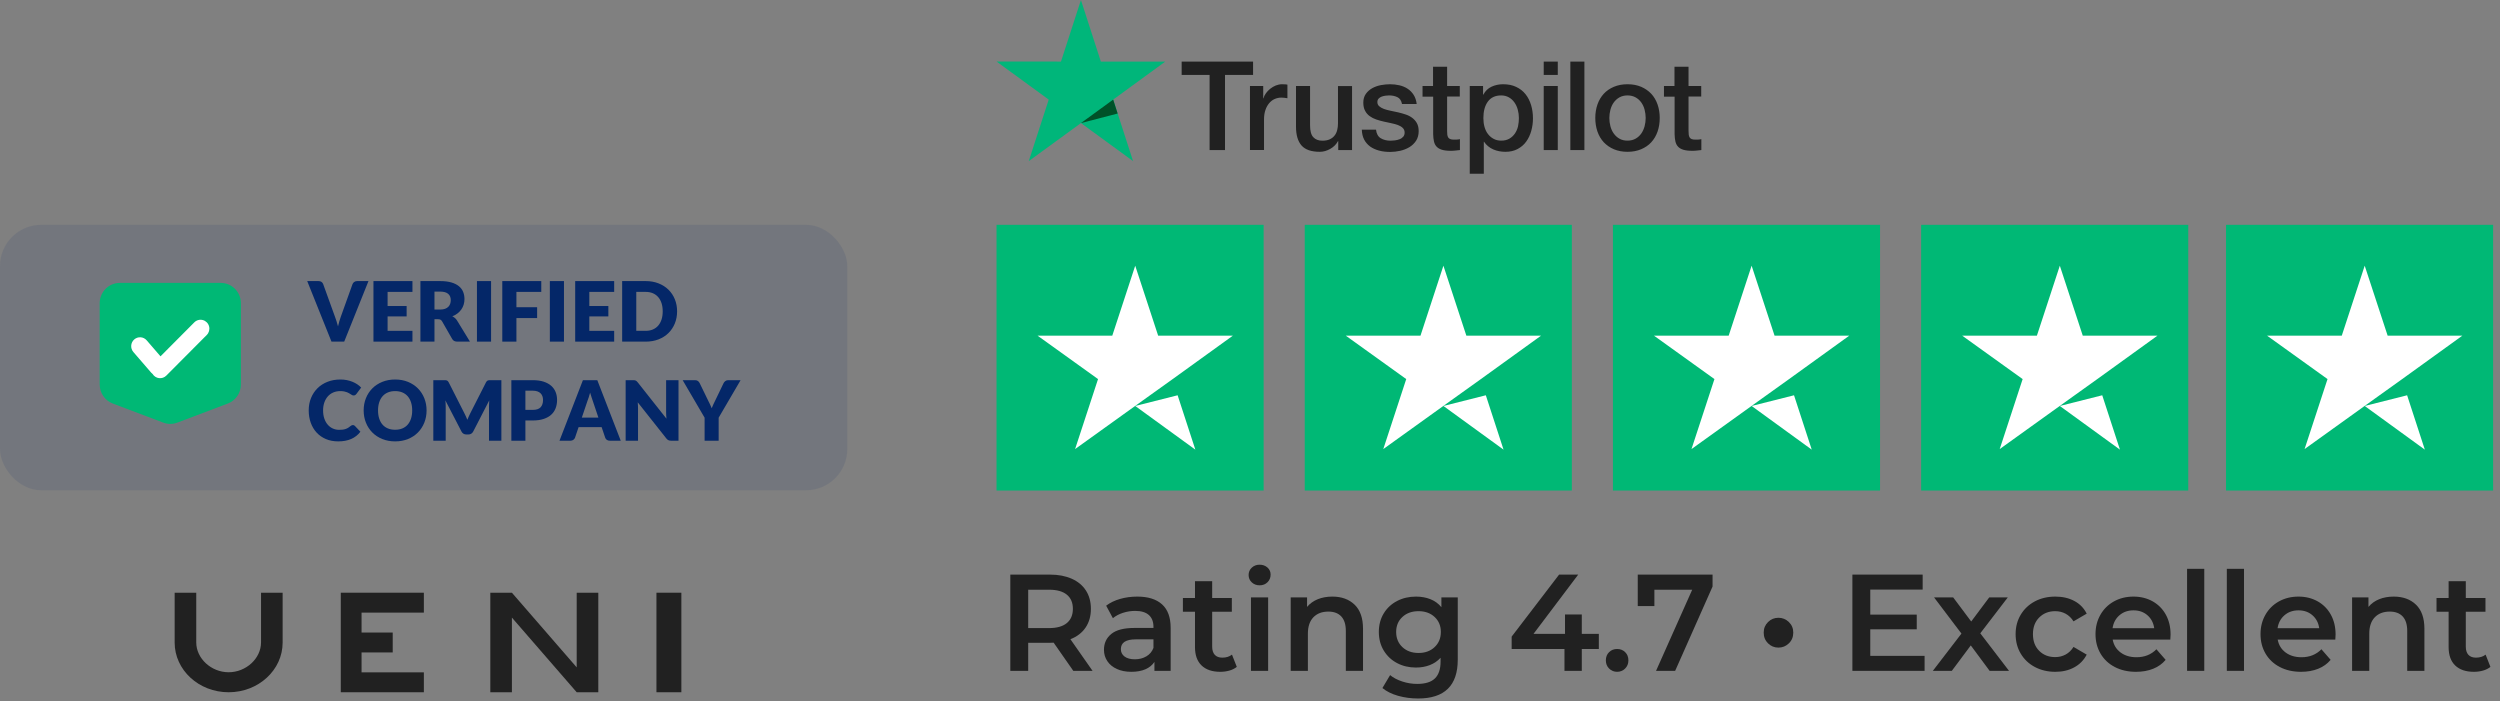
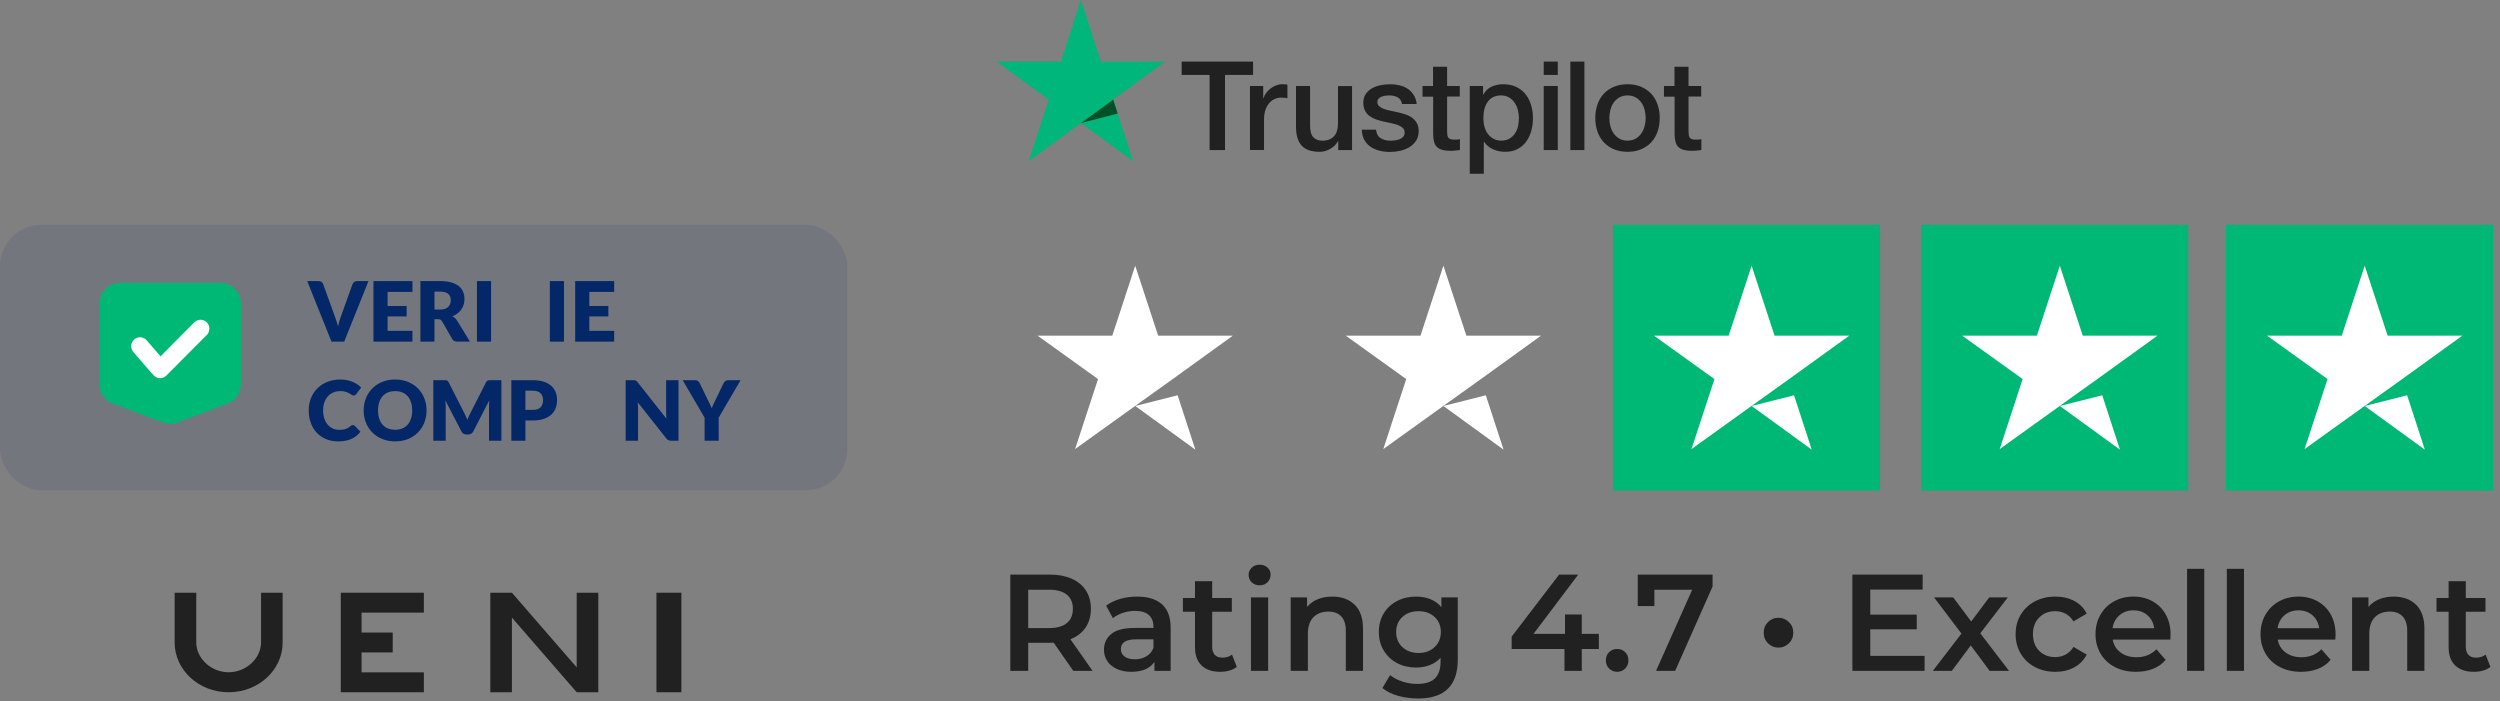
<svg xmlns="http://www.w3.org/2000/svg" width="328px" height="92px" viewBox="0 0 328 92">
  <rect x="0" y="0" width="328" height="92" fill="#808080" stroke="none" />
  <title>Trustpilot Copy</title>
  <g id="Final-Version" stroke="none" stroke-width="1" fill="none" fill-rule="evenodd">
    <g id="B-Final-Version" transform="translate(-484, -633)">
      <g id="Trustpilot-Copy" transform="translate(484, 633)">
        <g id="Rating-4.7-•-Excelle" transform="translate(132.554, 74.088)" fill="#212121" fill-rule="nonzero">
          <path d="M8.263,13.927 L5.683,10.229 C5.575,10.241 5.412,10.247 5.196,10.247 L2.345,10.247 L2.345,13.927 L-2.84217094e-14,13.927 L-2.84217094e-14,1.299 L5.196,1.299 C6.29,1.299 7.243,1.479 8.055,1.84 C8.867,2.201 9.489,2.718 9.922,3.392 C10.355,4.065 10.572,4.865 10.572,5.791 C10.572,6.741 10.34,7.559 9.877,8.245 C9.414,8.93 8.75,9.441 7.884,9.778 L10.788,13.927 L8.263,13.927 Z M8.208,5.791 C8.208,4.985 7.944,4.366 7.415,3.933 C6.885,3.5 6.11,3.283 5.087,3.283 L2.345,3.283 L2.345,8.317 L5.087,8.317 C6.11,8.317 6.885,8.097 7.415,7.658 C7.944,7.219 8.208,6.597 8.208,5.791 Z" id="Shape" />
          <path d="M16.651,4.185 C18.071,4.185 19.156,4.525 19.908,5.205 C20.659,5.884 21.035,6.91 21.035,8.281 L21.035,13.927 L18.907,13.927 L18.907,12.755 C18.63,13.176 18.236,13.497 17.725,13.72 C17.214,13.942 16.597,14.054 15.876,14.054 C15.154,14.054 14.523,13.93 13.981,13.684 C13.44,13.437 13.022,13.094 12.728,12.655 C12.433,12.216 12.286,11.72 12.286,11.167 C12.286,10.301 12.607,9.607 13.251,9.083 C13.894,8.56 14.908,8.299 16.291,8.299 L18.78,8.299 L18.78,8.154 C18.78,7.481 18.579,6.964 18.176,6.603 C17.773,6.242 17.175,6.062 16.381,6.062 C15.84,6.062 15.307,6.146 14.784,6.314 C14.261,6.483 13.819,6.717 13.458,7.018 L12.574,5.376 C13.079,4.991 13.687,4.697 14.396,4.492 C15.106,4.288 15.858,4.185 16.651,4.185 Z M16.345,12.412 C16.91,12.412 17.412,12.283 17.851,12.024 C18.29,11.765 18.6,11.396 18.78,10.915 L18.78,9.796 L16.453,9.796 C15.154,9.796 14.505,10.223 14.505,11.077 C14.505,11.486 14.667,11.811 14.992,12.051 C15.316,12.292 15.767,12.412 16.345,12.412 Z" id="Shape" />
          <path d="M29.713,13.404 C29.448,13.621 29.127,13.783 28.748,13.891 C28.369,13.999 27.969,14.054 27.548,14.054 C26.49,14.054 25.672,13.777 25.094,13.224 C24.517,12.67 24.228,11.865 24.228,10.806 L24.228,6.17 L22.641,6.17 L22.641,4.366 L24.228,4.366 L24.228,2.165 L26.484,2.165 L26.484,4.366 L29.063,4.366 L29.063,6.17 L26.484,6.17 L26.484,10.752 C26.484,11.221 26.598,11.579 26.826,11.826 C27.055,12.072 27.386,12.195 27.819,12.195 C28.324,12.195 28.745,12.063 29.081,11.799 L29.713,13.404 Z" id="Path" />
          <path d="M31.571,4.294 L33.826,4.294 L33.826,13.927 L31.571,13.927 L31.571,4.294 Z M32.708,2.706 C32.299,2.706 31.956,2.577 31.679,2.318 C31.403,2.06 31.264,1.738 31.264,1.353 C31.264,0.968 31.403,0.646 31.679,0.388 C31.956,0.129 32.299,0 32.708,0 C33.116,0 33.459,0.123 33.736,0.37 C34.012,0.616 34.151,0.926 34.151,1.299 C34.151,1.696 34.016,2.03 33.745,2.3 C33.474,2.571 33.129,2.706 32.708,2.706 Z" id="Shape" />
          <path d="M42.251,4.185 C43.466,4.185 44.44,4.54 45.174,5.25 C45.907,5.959 46.274,7.012 46.274,8.407 L46.274,13.927 L44.019,13.927 L44.019,8.696 C44.019,7.854 43.821,7.219 43.424,6.792 C43.027,6.365 42.461,6.152 41.728,6.152 C40.898,6.152 40.243,6.401 39.761,6.901 C39.28,7.4 39.04,8.118 39.04,9.056 L39.04,13.927 L36.785,13.927 L36.785,4.294 L38.932,4.294 L38.932,5.538 C39.304,5.093 39.773,4.757 40.339,4.528 C40.904,4.3 41.541,4.185 42.251,4.185 Z" id="Path" />
          <path d="M58.704,4.294 L58.704,12.466 C58.704,15.858 56.972,17.553 53.508,17.553 C52.582,17.553 51.704,17.436 50.874,17.202 C50.045,16.967 49.359,16.627 48.818,16.182 L49.828,14.487 C50.249,14.835 50.781,15.115 51.425,15.325 C52.068,15.536 52.721,15.641 53.382,15.641 C54.44,15.641 55.216,15.401 55.709,14.92 C56.202,14.438 56.449,13.705 56.449,12.719 L56.449,12.213 C56.064,12.634 55.595,12.953 55.042,13.17 C54.489,13.386 53.881,13.494 53.22,13.494 C52.306,13.494 51.479,13.299 50.739,12.908 C49.999,12.517 49.416,11.967 48.989,11.257 C48.562,10.548 48.349,9.736 48.349,8.822 C48.349,7.908 48.562,7.099 48.989,6.395 C49.416,5.692 49.999,5.148 50.739,4.763 C51.479,4.378 52.306,4.185 53.22,4.185 C53.917,4.185 54.552,4.3 55.123,4.528 C55.694,4.757 56.172,5.105 56.557,5.575 L56.557,4.294 L58.704,4.294 Z M53.562,11.582 C54.416,11.582 55.117,11.326 55.664,10.815 C56.211,10.304 56.485,9.64 56.485,8.822 C56.485,8.016 56.211,7.361 55.664,6.855 C55.117,6.35 54.416,6.098 53.562,6.098 C52.697,6.098 51.99,6.35 51.443,6.855 C50.895,7.361 50.622,8.016 50.622,8.822 C50.622,9.64 50.895,10.304 51.443,10.815 C51.99,11.326 52.697,11.582 53.562,11.582 Z" id="Shape" />
          <polygon id="Path" points="77.214 11.059 74.977 11.059 74.977 13.927 72.704 13.927 72.704 11.059 65.776 11.059 65.776 9.435 72 1.299 74.508 1.299 68.644 9.074 72.776 9.074 72.776 6.531 74.977 6.531 74.977 9.074 77.214 9.074" />
          <path d="M79.613,14.054 C79.204,14.054 78.855,13.912 78.567,13.63 C78.278,13.347 78.134,12.989 78.134,12.556 C78.134,12.111 78.275,11.75 78.558,11.474 C78.84,11.197 79.192,11.059 79.613,11.059 C80.034,11.059 80.386,11.197 80.668,11.474 C80.951,11.75 81.092,12.111 81.092,12.556 C81.092,12.989 80.948,13.347 80.659,13.63 C80.371,13.912 80.022,14.054 79.613,14.054 Z" id="Path" />
          <polygon id="Path" points="92.133 1.299 92.133 2.868 87.226 13.927 84.719 13.927 89.463 3.283 84.502 3.283 84.502 5.43 82.319 5.43 82.319 1.299" />
          <path d="M100.775,10.878 C100.245,10.878 99.791,10.692 99.413,10.319 C99.034,9.946 98.844,9.477 98.844,8.912 C98.844,8.359 99.034,7.896 99.413,7.523 C99.791,7.15 100.245,6.964 100.775,6.964 C101.304,6.964 101.761,7.15 102.146,7.523 C102.531,7.896 102.723,8.359 102.723,8.912 C102.723,9.477 102.531,9.946 102.146,10.319 C101.761,10.692 101.304,10.878 100.775,10.878 Z" id="Path" />
          <polygon id="Path" points="119.952 11.961 119.952 13.927 110.48 13.927 110.48 1.299 119.699 1.299 119.699 3.265 112.826 3.265 112.826 6.549 118.923 6.549 118.923 8.479 112.826 8.479 112.826 11.961" />
          <polygon id="Path" points="128.485 13.927 126.013 10.59 123.524 13.927 121.034 13.927 124.787 9.038 121.197 4.294 123.704 4.294 126.068 7.451 128.431 4.294 130.866 4.294 127.258 9.002 131.029 13.927" />
          <path d="M137.108,14.054 C136.11,14.054 135.214,13.843 134.42,13.422 C133.627,13.001 133.007,12.415 132.562,11.663 C132.117,10.912 131.895,10.061 131.895,9.11 C131.895,8.16 132.117,7.312 132.562,6.567 C133.007,5.821 133.624,5.238 134.411,4.817 C135.199,4.396 136.098,4.185 137.108,4.185 C138.058,4.185 138.891,4.378 139.607,4.763 C140.323,5.148 140.861,5.701 141.222,6.422 L139.49,7.433 C139.213,6.988 138.867,6.654 138.452,6.431 C138.037,6.209 137.583,6.098 137.09,6.098 C136.248,6.098 135.551,6.371 134.998,6.919 C134.444,7.466 134.168,8.196 134.168,9.11 C134.168,10.025 134.441,10.755 134.989,11.302 C135.536,11.85 136.236,12.123 137.09,12.123 C137.583,12.123 138.037,12.012 138.452,11.79 C138.867,11.567 139.213,11.233 139.49,10.788 L141.222,11.799 C140.849,12.52 140.305,13.076 139.589,13.467 C138.873,13.858 138.046,14.054 137.108,14.054 Z" id="Path" />
          <path d="M152.226,9.165 C152.226,9.321 152.214,9.543 152.19,9.832 L144.631,9.832 C144.764,10.542 145.109,11.104 145.669,11.519 C146.228,11.934 146.922,12.141 147.752,12.141 C148.811,12.141 149.683,11.793 150.368,11.095 L151.577,12.484 C151.144,13.001 150.597,13.392 149.935,13.657 C149.274,13.921 148.528,14.054 147.698,14.054 C146.64,14.054 145.708,13.843 144.902,13.422 C144.096,13.001 143.474,12.415 143.035,11.663 C142.596,10.912 142.376,10.061 142.376,9.11 C142.376,8.172 142.59,7.327 143.017,6.576 C143.444,5.824 144.036,5.238 144.794,4.817 C145.551,4.396 146.405,4.185 147.355,4.185 C148.294,4.185 149.132,4.393 149.872,4.808 C150.612,5.223 151.189,5.806 151.604,6.558 C152.019,7.309 152.226,8.178 152.226,9.165 Z M147.355,5.989 C146.634,5.989 146.023,6.203 145.524,6.63 C145.025,7.057 144.721,7.625 144.613,8.335 L150.08,8.335 C149.983,7.637 149.689,7.072 149.196,6.639 C148.702,6.206 148.089,5.989 147.355,5.989 Z" id="Shape" />
          <polygon id="Path" points="154.391 0.541 156.646 0.541 156.646 13.927 154.391 13.927" />
          <polygon id="Path" points="159.605 0.541 161.86 0.541 161.86 13.927 159.605 13.927" />
          <path d="M173.875,9.165 C173.875,9.321 173.863,9.543 173.839,9.832 L166.28,9.832 C166.412,10.542 166.758,11.104 167.317,11.519 C167.877,11.934 168.571,12.141 169.401,12.141 C170.459,12.141 171.331,11.793 172.017,11.095 L173.226,12.484 C172.793,13.001 172.245,13.392 171.584,13.657 C170.922,13.921 170.177,14.054 169.347,14.054 C168.288,14.054 167.356,13.843 166.551,13.422 C165.745,13.001 165.122,12.415 164.683,11.663 C164.244,10.912 164.025,10.061 164.025,9.11 C164.025,8.172 164.238,7.327 164.665,6.576 C165.092,5.824 165.685,5.238 166.442,4.817 C167.2,4.396 168.054,4.185 169.004,4.185 C169.942,4.185 170.781,4.393 171.521,4.808 C172.26,5.223 172.838,5.806 173.253,6.558 C173.668,7.309 173.875,8.178 173.875,9.165 Z M169.004,5.989 C168.282,5.989 167.672,6.203 167.173,6.63 C166.674,7.057 166.37,7.625 166.262,8.335 L171.728,8.335 C171.632,7.637 171.337,7.072 170.844,6.639 C170.351,6.206 169.738,5.989 169.004,5.989 Z" id="Shape" />
          <path d="M181.506,4.185 C182.721,4.185 183.695,4.54 184.429,5.25 C185.162,5.959 185.529,7.012 185.529,8.407 L185.529,13.927 L183.274,13.927 L183.274,8.696 C183.274,7.854 183.076,7.219 182.679,6.792 C182.282,6.365 181.717,6.152 180.983,6.152 C180.153,6.152 179.498,6.401 179.017,6.901 C178.536,7.4 178.295,8.118 178.295,9.056 L178.295,13.927 L176.04,13.927 L176.04,4.294 L178.187,4.294 L178.187,5.538 C178.56,5.093 179.029,4.757 179.594,4.528 C180.159,4.3 180.797,4.185 181.506,4.185 Z" id="Path" />
          <path d="M194.189,13.404 C193.924,13.621 193.602,13.783 193.224,13.891 C192.845,13.999 192.445,14.054 192.024,14.054 C190.965,14.054 190.148,13.777 189.57,13.224 C188.993,12.67 188.704,11.865 188.704,10.806 L188.704,6.17 L187.117,6.17 L187.117,4.366 L188.704,4.366 L188.704,2.165 L190.959,2.165 L190.959,4.366 L193.539,4.366 L193.539,6.17 L190.959,6.17 L190.959,10.752 C190.959,11.221 191.074,11.579 191.302,11.826 C191.531,12.072 191.862,12.195 192.294,12.195 C192.8,12.195 193.221,12.063 193.557,11.799 L194.189,13.404 Z" id="Path" />
        </g>
        <g id="Group-35" transform="translate(130.744, 29.497)">
          <g id="Star">
-             <rect id="Rectangle" fill="#00B875" x="0" y="0" width="35.045" height="34.86" />
            <path d="M21.207,14.546 L31.001,14.546 L23.112,20.238 L18.234,23.729 L10.308,29.421 L13.318,20.238 L5.391,14.546 L15.186,14.546 L18.196,5.363 L21.207,14.546 Z M23.76,22.363 L18.196,23.767 L26.085,29.497 L23.76,22.363 Z" id="Shape" fill="#FFFFFF" />
          </g>
          <g id="Star" transform="translate(40.436, 0)">
-             <rect id="Rectangle" fill="#00B875" x="0" y="0" width="35.045" height="34.86" />
            <path d="M21.207,14.546 L31.001,14.546 L23.112,20.238 L18.234,23.729 L10.308,29.421 L13.318,20.238 L5.391,14.546 L15.186,14.546 L18.196,5.363 L21.207,14.546 Z M23.76,22.363 L18.196,23.767 L26.085,29.497 L23.76,22.363 Z" id="Shape" fill="#FFFFFF" />
          </g>
          <g id="Star" transform="translate(80.872, 0)">
            <rect id="Rectangle" fill="#00B875" x="0" y="0" width="35.045" height="34.86" />
            <path d="M21.207,14.546 L31.001,14.546 L23.112,20.238 L18.234,23.729 L10.308,29.421 L13.318,20.238 L5.391,14.546 L15.186,14.546 L18.196,5.363 L21.207,14.546 Z M23.76,22.363 L18.196,23.767 L26.085,29.497 L23.76,22.363 Z" id="Shape" fill="#FFFFFF" />
          </g>
          <g id="Star" transform="translate(121.309, 0)">
            <rect id="Rectangle" fill="#00B875" x="0" y="0" width="35.045" height="34.86" />
            <path d="M21.207,14.546 L31.001,14.546 L23.112,20.238 L18.234,23.729 L10.308,29.421 L13.318,20.238 L5.391,14.546 L15.186,14.546 L18.196,5.363 L21.207,14.546 Z M23.76,22.363 L18.196,23.767 L26.085,29.497 L23.76,22.363 Z" id="Shape" fill="#FFFFFF" />
          </g>
          <g id="Star-Copy" transform="translate(161.309, 0)">
            <rect id="Rectangle" fill="#00B875" x="0" y="0" width="35.045" height="34.86" />
            <path d="M21.207,14.546 L31.001,14.546 L23.112,20.238 L18.234,23.729 L10.308,29.421 L13.318,20.238 L5.391,14.546 L15.186,14.546 L18.196,5.363 L21.207,14.546 Z M23.76,22.363 L18.196,23.767 L26.085,29.497 L23.76,22.363 Z" id="Shape" fill="#FFFFFF" />
          </g>
        </g>
        <g id="logo-trustpilot" transform="translate(130.744, 0)" fill-rule="nonzero">
          <path d="M24.298,8.078 L33.659,8.078 L33.659,9.832 L29.978,9.832 L29.978,19.688 L27.954,19.688 L27.954,9.832 L24.29,9.832 L24.29,8.078 L24.298,8.078 Z M33.26,11.282 L34.99,11.282 L34.99,12.904 L35.022,12.904 C35.08,12.675 35.186,12.453 35.341,12.24 C35.496,12.027 35.684,11.822 35.904,11.65 C36.124,11.47 36.369,11.331 36.639,11.216 C36.908,11.11 37.185,11.052 37.463,11.052 C37.675,11.052 37.83,11.061 37.912,11.069 C37.993,11.077 38.075,11.093 38.165,11.101 L38.165,12.888 C38.034,12.863 37.904,12.847 37.765,12.83 C37.626,12.814 37.496,12.806 37.365,12.806 C37.055,12.806 36.761,12.871 36.483,12.994 C36.206,13.117 35.969,13.305 35.765,13.543 C35.561,13.789 35.398,14.084 35.276,14.444 C35.153,14.805 35.096,15.214 35.096,15.681 L35.096,19.68 L33.251,19.68 L33.251,11.282 L33.26,11.282 Z M46.645,19.688 L44.833,19.688 L44.833,18.516 L44.8,18.516 C44.572,18.942 44.237,19.278 43.788,19.532 C43.339,19.786 42.882,19.917 42.417,19.917 C41.315,19.917 40.515,19.647 40.026,19.098 C39.536,18.549 39.291,17.721 39.291,16.615 L39.291,11.282 L41.136,11.282 L41.136,16.435 C41.136,17.172 41.274,17.697 41.56,18 C41.838,18.303 42.238,18.459 42.744,18.459 C43.135,18.459 43.454,18.401 43.715,18.279 C43.976,18.156 44.188,18 44.343,17.795 C44.507,17.599 44.621,17.353 44.694,17.074 C44.768,16.796 44.8,16.492 44.8,16.165 L44.8,11.29 L46.645,11.29 L46.645,19.688 Z M49.787,16.992 C49.844,17.533 50.048,17.91 50.399,18.131 C50.759,18.344 51.183,18.459 51.681,18.459 C51.852,18.459 52.048,18.442 52.268,18.418 C52.489,18.393 52.701,18.336 52.889,18.262 C53.085,18.188 53.24,18.074 53.37,17.926 C53.493,17.779 53.55,17.59 53.542,17.353 C53.534,17.115 53.444,16.919 53.281,16.771 C53.117,16.615 52.913,16.501 52.66,16.402 C52.407,16.312 52.122,16.23 51.795,16.165 C51.469,16.099 51.142,16.025 50.808,15.952 C50.465,15.878 50.13,15.78 49.812,15.673 C49.493,15.567 49.208,15.419 48.955,15.231 C48.702,15.051 48.498,14.813 48.351,14.526 C48.196,14.239 48.122,13.887 48.122,13.461 C48.122,13.002 48.237,12.625 48.457,12.314 C48.677,12.003 48.963,11.757 49.298,11.568 C49.64,11.38 50.016,11.249 50.432,11.167 C50.848,11.093 51.248,11.052 51.624,11.052 C52.056,11.052 52.473,11.101 52.864,11.192 C53.256,11.282 53.615,11.429 53.933,11.642 C54.252,11.847 54.513,12.117 54.725,12.445 C54.937,12.773 55.068,13.174 55.125,13.641 L53.199,13.641 C53.109,13.199 52.913,12.896 52.595,12.748 C52.277,12.593 51.909,12.519 51.501,12.519 C51.371,12.519 51.216,12.527 51.036,12.552 C50.856,12.576 50.693,12.617 50.53,12.675 C50.375,12.732 50.244,12.822 50.13,12.937 C50.024,13.051 49.967,13.199 49.967,13.387 C49.967,13.617 50.048,13.797 50.204,13.936 C50.359,14.076 50.563,14.19 50.816,14.289 C51.069,14.379 51.354,14.461 51.681,14.526 C52.007,14.592 52.342,14.665 52.685,14.739 C53.019,14.813 53.346,14.911 53.672,15.018 C53.999,15.124 54.284,15.272 54.537,15.46 C54.79,15.649 54.995,15.878 55.15,16.157 C55.305,16.435 55.386,16.787 55.386,17.197 C55.386,17.697 55.272,18.115 55.044,18.467 C54.815,18.811 54.521,19.098 54.162,19.311 C53.803,19.524 53.395,19.688 52.954,19.786 C52.513,19.884 52.073,19.934 51.64,19.934 C51.109,19.934 50.62,19.876 50.171,19.753 C49.722,19.63 49.33,19.45 49.004,19.213 C48.677,18.967 48.416,18.664 48.228,18.303 C48.041,17.943 47.943,17.508 47.926,17.009 L49.787,17.009 L49.787,16.992 Z M55.876,11.282 L57.272,11.282 L57.272,8.758 L59.116,8.758 L59.116,11.282 L60.781,11.282 L60.781,12.666 L59.116,12.666 L59.116,17.156 C59.116,17.353 59.124,17.517 59.141,17.664 C59.157,17.803 59.198,17.926 59.255,18.025 C59.312,18.123 59.402,18.197 59.524,18.246 C59.647,18.295 59.802,18.32 60.014,18.32 C60.145,18.32 60.275,18.32 60.406,18.311 C60.536,18.303 60.667,18.287 60.798,18.254 L60.798,19.688 C60.594,19.712 60.39,19.729 60.202,19.753 C60.006,19.778 59.81,19.786 59.606,19.786 C59.116,19.786 58.724,19.737 58.431,19.647 C58.137,19.557 57.9,19.417 57.737,19.237 C57.566,19.057 57.459,18.836 57.394,18.565 C57.337,18.295 57.296,17.984 57.288,17.639 L57.288,12.683 L55.892,12.683 L55.892,11.282 L55.876,11.282 Z M62.087,11.282 L63.834,11.282 L63.834,12.421 L63.866,12.421 C64.128,11.929 64.487,11.585 64.952,11.372 C65.417,11.159 65.915,11.052 66.462,11.052 C67.123,11.052 67.694,11.167 68.184,11.405 C68.674,11.634 69.082,11.954 69.408,12.363 C69.735,12.773 69.972,13.248 70.135,13.789 C70.298,14.33 70.38,14.911 70.38,15.526 C70.38,16.091 70.306,16.64 70.159,17.164 C70.012,17.697 69.792,18.164 69.498,18.573 C69.204,18.983 68.829,19.303 68.372,19.548 C67.915,19.794 67.384,19.917 66.764,19.917 C66.495,19.917 66.225,19.893 65.956,19.843 C65.687,19.794 65.425,19.712 65.181,19.606 C64.936,19.499 64.699,19.36 64.495,19.188 C64.283,19.016 64.111,18.819 63.964,18.598 L63.932,18.598 L63.932,22.793 L62.087,22.793 L62.087,11.282 L62.087,11.282 Z M68.535,15.493 C68.535,15.116 68.486,14.747 68.388,14.387 C68.29,14.026 68.143,13.715 67.947,13.436 C67.752,13.158 67.507,12.937 67.221,12.773 C66.927,12.609 66.593,12.519 66.217,12.519 C65.442,12.519 64.854,12.789 64.462,13.33 C64.071,13.871 63.875,14.592 63.875,15.493 C63.875,15.919 63.924,16.312 64.03,16.673 C64.136,17.033 64.283,17.345 64.495,17.607 C64.699,17.869 64.944,18.074 65.229,18.221 C65.515,18.377 65.85,18.451 66.225,18.451 C66.65,18.451 67.001,18.36 67.294,18.188 C67.588,18.016 67.825,17.787 68.013,17.517 C68.2,17.238 68.339,16.927 68.421,16.574 C68.494,16.222 68.535,15.862 68.535,15.493 L68.535,15.493 Z M71.792,8.078 L73.636,8.078 L73.636,9.832 L71.792,9.832 L71.792,8.078 Z M71.792,11.282 L73.636,11.282 L73.636,19.688 L71.792,19.688 L71.792,11.282 Z M75.285,8.078 L77.129,8.078 L77.129,19.688 L75.285,19.688 L75.285,8.078 Z M82.786,19.917 C82.116,19.917 81.521,19.802 80.998,19.581 C80.476,19.36 80.035,19.049 79.668,18.664 C79.309,18.27 79.031,17.803 78.843,17.263 C78.656,16.722 78.558,16.124 78.558,15.477 C78.558,14.837 78.656,14.248 78.843,13.707 C79.031,13.166 79.309,12.699 79.668,12.306 C80.027,11.913 80.476,11.609 80.998,11.388 C81.521,11.167 82.116,11.052 82.786,11.052 C83.455,11.052 84.051,11.167 84.573,11.388 C85.095,11.609 85.536,11.921 85.903,12.306 C86.263,12.699 86.54,13.166 86.728,13.707 C86.916,14.248 87.013,14.837 87.013,15.477 C87.013,16.124 86.916,16.722 86.728,17.263 C86.54,17.803 86.263,18.27 85.903,18.664 C85.544,19.057 85.095,19.36 84.573,19.581 C84.051,19.802 83.455,19.917 82.786,19.917 Z M82.786,18.451 C83.194,18.451 83.553,18.36 83.855,18.188 C84.157,18.016 84.402,17.787 84.598,17.508 C84.793,17.23 84.932,16.91 85.03,16.558 C85.12,16.206 85.169,15.845 85.169,15.477 C85.169,15.116 85.12,14.764 85.03,14.403 C84.94,14.043 84.793,13.731 84.598,13.453 C84.402,13.174 84.157,12.953 83.855,12.781 C83.553,12.609 83.194,12.519 82.786,12.519 C82.378,12.519 82.018,12.609 81.716,12.781 C81.414,12.953 81.17,13.183 80.974,13.453 C80.778,13.731 80.639,14.043 80.541,14.403 C80.451,14.764 80.402,15.116 80.402,15.477 C80.402,15.845 80.451,16.206 80.541,16.558 C80.631,16.91 80.778,17.23 80.974,17.508 C81.17,17.787 81.414,18.016 81.716,18.188 C82.018,18.369 82.378,18.451 82.786,18.451 L82.786,18.451 Z M87.552,11.282 L88.948,11.282 L88.948,8.758 L90.792,8.758 L90.792,11.282 L92.457,11.282 L92.457,12.666 L90.792,12.666 L90.792,17.156 C90.792,17.353 90.801,17.517 90.817,17.664 C90.833,17.803 90.874,17.926 90.931,18.025 C90.988,18.123 91.078,18.197 91.2,18.246 C91.323,18.295 91.478,18.32 91.69,18.32 C91.821,18.32 91.951,18.32 92.082,18.311 C92.213,18.303 92.343,18.287 92.474,18.254 L92.474,19.688 C92.27,19.712 92.066,19.729 91.878,19.753 C91.682,19.778 91.486,19.786 91.282,19.786 C90.792,19.786 90.401,19.737 90.107,19.647 C89.813,19.557 89.576,19.417 89.413,19.237 C89.242,19.057 89.136,18.836 89.07,18.565 C89.013,18.295 88.972,17.984 88.964,17.639 L88.964,12.683 L87.568,12.683 L87.568,11.282 L87.552,11.282 Z" id="Shape" fill="#212121" />
          <polygon id="Path" fill="#00B67A" points="22.143 8.078 13.687 8.078 11.076 0 8.456 8.078 0 8.07 6.848 13.068 4.228 21.138 11.076 16.148 17.915 21.138 15.303 13.068" />
          <polygon id="Path" fill="#005128" points="15.891 14.895 15.303 13.068 11.076 16.148" />
        </g>
        <g id="ueni-white" transform="translate(22.914, 77.764)" fill="#212121" fill-rule="nonzero">
          <path d="M11.334,0 L11.334,6.522 C11.334,8.628 9.367,10.435 7.084,10.435 C4.801,10.435 2.834,8.628 2.834,6.522 L2.834,0 L0,0 L0,6.522 L0,6.522 L0,6.538 C0,10.14 3.172,13.06 7.084,13.06 C10.996,13.06 14.168,10.14 14.168,6.538 L14.168,6.522 L14.168,6.522 L14.168,0 L11.334,0 Z" id="Path" />
          <polygon id="Path" points="66.481 0 66.481 13.06 63.212 13.06 63.212 0" />
          <polygon id="Path" points="52.749 0 52.749 9.795 44.248 0 41.415 0 41.415 13.06 44.248 13.06 44.248 3.265 52.749 13.06 55.583 13.06 55.583 0" />
          <polygon id="Path" points="32.696 2.612 32.696 0 21.797 0 21.797 10.448 21.797 13.06 24.522 13.06 32.696 13.06 32.696 10.448 24.522 10.448 24.522 7.836 28.609 7.836 28.609 5.224 24.522 5.224 24.522 2.612" />
        </g>
        <g id="verified-company" transform="translate(0, 29.497)">
          <rect id="Rectangle" fill="#042768" opacity="0.1" x="0" y="0" width="111.165" height="34.826" rx="5.409" />
          <g id="Group" transform="translate(13.078, 7.618)" fill-rule="nonzero">
            <path d="M0,2.669 C0,1.195 1.185,0 2.647,0 L15.881,0 C17.343,0 18.528,1.195 18.528,2.669 L18.528,13.33 C18.528,14.442 17.843,15.438 16.81,15.829 L10.193,18.331 C9.593,18.558 8.934,18.558 8.335,18.331 L1.718,15.829 C0.684,15.438 0,14.442 0,13.33 L0,2.669 Z" id="Path" fill="#00B875" />
            <path d="M14.052,6.832 C14.345,6.538 14.46,6.108 14.353,5.704 C14.247,5.301 13.935,4.986 13.536,4.877 C13.136,4.768 12.709,4.883 12.416,5.178 L7.98,9.635 L6.167,7.536 C5.747,7.049 5.015,6.998 4.533,7.422 C4.05,7.846 4,8.584 4.42,9.07 L6.76,11.779 C6.814,11.842 6.874,11.898 6.939,11.946 C7.124,12.251 7.437,12.453 7.789,12.496 C8.141,12.538 8.493,12.416 8.744,12.163 L14.05,6.832 L14.052,6.832 Z" id="Path" fill="#FFFFFF" />
          </g>
          <g id="VERIFIED-COMPANY" transform="translate(40.307, 7.381)" fill="#042768" fill-rule="nonzero">
            <path d="M0,0 L1.483,0 C1.643,0 1.774,0.036 1.876,0.109 C1.977,0.182 2.05,0.278 2.094,0.398 L3.631,4.651 C3.7,4.836 3.77,5.038 3.841,5.256 C3.912,5.474 3.979,5.703 4.04,5.943 C4.091,5.703 4.15,5.474 4.218,5.256 C4.285,5.038 4.351,4.836 4.417,4.651 L5.943,0.398 C5.98,0.296 6.051,0.204 6.156,0.123 C6.261,0.041 6.39,0 6.543,0 L8.037,0 L4.853,7.944 L3.184,7.944 L0,0 Z" id="Path" />
            <polygon id="Path" points="13.806 0 13.806 1.418 10.545 1.418 10.545 3.272 13.043 3.272 13.043 4.635 10.545 4.635 10.545 6.527 13.806 6.527 13.806 7.944 8.691 7.944 8.691 0" />
            <path d="M16.696,5.005 L16.696,7.944 L14.853,7.944 L14.853,0 L17.437,0 C18.012,0 18.501,0.059 18.907,0.177 C19.312,0.295 19.643,0.46 19.899,0.671 C20.155,0.881 20.342,1.13 20.458,1.418 C20.574,1.705 20.632,2.017 20.632,2.356 C20.632,2.614 20.598,2.857 20.529,3.086 C20.46,3.315 20.357,3.527 20.221,3.721 C20.085,3.916 19.917,4.089 19.719,4.242 C19.521,4.395 19.293,4.52 19.035,4.618 C19.158,4.68 19.274,4.756 19.381,4.847 C19.488,4.938 19.582,5.049 19.662,5.18 L21.352,7.944 L19.684,7.944 C19.375,7.944 19.153,7.828 19.019,7.595 L17.699,5.289 C17.641,5.187 17.573,5.115 17.495,5.071 C17.416,5.027 17.306,5.005 17.165,5.005 L16.696,5.005 Z M16.696,3.735 L17.437,3.735 C17.688,3.735 17.902,3.703 18.078,3.64 C18.254,3.576 18.399,3.488 18.511,3.375 C18.624,3.262 18.706,3.131 18.757,2.98 C18.808,2.829 18.833,2.666 18.833,2.492 C18.833,2.143 18.72,1.87 18.492,1.674 C18.265,1.478 17.913,1.379 17.437,1.379 L16.696,1.379 L16.696,3.735 Z" id="Shape" />
            <polygon id="Path" points="24.122 7.944 22.268 7.944 22.268 0 24.122 0" />
-             <polygon id="Path" points="30.709 0 30.709 1.418 27.448 1.418 27.448 3.43 30.164 3.43 30.164 4.853 27.448 4.853 27.448 7.944 25.594 7.944 25.594 0" />
            <polygon id="Path" points="33.686 7.944 31.832 7.944 31.832 0 33.686 0" />
            <polygon id="Path" points="40.273 0 40.273 1.418 37.012 1.418 37.012 3.272 39.509 3.272 39.509 4.635 37.012 4.635 37.012 6.527 40.273 6.527 40.273 7.944 35.158 7.944 35.158 0" />
-             <path d="M48.528,3.969 C48.528,4.544 48.429,5.074 48.231,5.559 C48.033,6.044 47.754,6.464 47.394,6.818 C47.034,7.173 46.6,7.449 46.093,7.647 C45.586,7.845 45.024,7.944 44.406,7.944 L41.32,7.944 L41.32,0 L44.406,0 C45.024,0 45.586,0.1 46.093,0.3 C46.6,0.5 47.034,0.776 47.394,1.129 C47.754,1.481 48.033,1.9 48.231,2.385 C48.429,2.871 48.528,3.399 48.528,3.969 Z M46.641,3.969 C46.641,3.577 46.59,3.222 46.489,2.906 C46.387,2.59 46.24,2.322 46.05,2.102 C45.859,1.882 45.625,1.713 45.349,1.595 C45.073,1.477 44.758,1.418 44.406,1.418 L43.173,1.418 L43.173,6.527 L44.406,6.527 C44.758,6.527 45.073,6.468 45.349,6.35 C45.625,6.231 45.859,6.062 46.05,5.842 C46.24,5.622 46.387,5.354 46.489,5.038 C46.59,4.722 46.641,4.366 46.641,3.969 Z" id="Shape" />
            <path d="M5.992,18.889 C6.036,18.889 6.08,18.897 6.123,18.913 C6.167,18.93 6.209,18.958 6.249,18.998 L6.979,19.767 C6.659,20.185 6.259,20.5 5.777,20.713 C5.295,20.925 4.726,21.032 4.068,21.032 C3.464,21.032 2.923,20.929 2.445,20.724 C1.967,20.518 1.562,20.235 1.23,19.873 C0.897,19.511 0.642,19.082 0.463,18.586 C0.285,18.09 0.196,17.551 0.196,16.969 C0.196,16.377 0.298,15.833 0.502,15.336 C0.705,14.84 0.99,14.412 1.355,14.052 C1.72,13.692 2.157,13.413 2.666,13.213 C3.175,13.013 3.737,12.913 4.351,12.913 C4.649,12.913 4.93,12.939 5.194,12.992 C5.457,13.045 5.703,13.117 5.932,13.21 C6.161,13.303 6.372,13.413 6.565,13.543 C6.758,13.672 6.928,13.814 7.077,13.971 L6.456,14.805 C6.416,14.856 6.369,14.902 6.314,14.944 C6.26,14.986 6.183,15.007 6.085,15.007 C6.02,15.007 5.958,14.992 5.9,14.963 C5.842,14.934 5.78,14.898 5.714,14.857 C5.649,14.815 5.577,14.769 5.499,14.72 C5.421,14.671 5.328,14.626 5.221,14.584 C5.114,14.542 4.988,14.507 4.845,14.478 C4.701,14.449 4.533,14.434 4.34,14.434 C4.006,14.434 3.7,14.493 3.424,14.611 C3.148,14.729 2.911,14.898 2.713,15.118 C2.515,15.338 2.36,15.605 2.249,15.917 C2.138,16.23 2.083,16.581 2.083,16.969 C2.083,17.377 2.138,17.738 2.249,18.055 C2.36,18.371 2.511,18.637 2.702,18.853 C2.893,19.07 3.115,19.234 3.37,19.347 C3.624,19.459 3.897,19.516 4.188,19.516 C4.355,19.516 4.507,19.508 4.646,19.491 C4.784,19.475 4.912,19.447 5.03,19.407 C5.148,19.367 5.261,19.315 5.368,19.251 C5.475,19.188 5.583,19.109 5.692,19.014 C5.736,18.978 5.783,18.948 5.834,18.924 C5.885,18.901 5.938,18.889 5.992,18.889 Z" id="Path" />
            <path d="M15.66,16.969 C15.66,17.544 15.561,18.078 15.363,18.573 C15.164,19.067 14.885,19.497 14.526,19.862 C14.166,20.227 13.732,20.514 13.225,20.721 C12.718,20.928 12.156,21.032 11.538,21.032 C10.92,21.032 10.356,20.928 9.847,20.721 C9.338,20.514 8.903,20.227 8.541,19.862 C8.18,19.497 7.9,19.067 7.702,18.573 C7.504,18.078 7.405,17.544 7.405,16.969 C7.405,16.395 7.504,15.861 7.702,15.366 C7.9,14.872 8.18,14.443 8.541,14.08 C8.903,13.716 9.338,13.431 9.847,13.224 C10.356,13.016 10.92,12.913 11.538,12.913 C12.156,12.913 12.718,13.017 13.225,13.226 C13.732,13.435 14.166,13.722 14.526,14.085 C14.885,14.449 15.164,14.877 15.363,15.372 C15.561,15.866 15.66,16.399 15.66,16.969 Z M13.773,16.969 C13.773,16.577 13.722,16.223 13.62,15.909 C13.519,15.595 13.372,15.328 13.182,15.11 C12.991,14.892 12.757,14.725 12.481,14.609 C12.205,14.492 11.89,14.434 11.538,14.434 C11.181,14.434 10.864,14.492 10.586,14.609 C10.308,14.725 10.074,14.892 9.883,15.11 C9.692,15.328 9.546,15.595 9.444,15.909 C9.342,16.223 9.291,16.577 9.291,16.969 C9.291,17.366 9.342,17.721 9.444,18.035 C9.546,18.35 9.692,18.616 9.883,18.834 C10.074,19.052 10.308,19.219 10.586,19.333 C10.864,19.448 11.181,19.505 11.538,19.505 C11.89,19.505 12.205,19.448 12.481,19.333 C12.757,19.219 12.991,19.052 13.182,18.834 C13.372,18.616 13.519,18.35 13.62,18.035 C13.722,17.721 13.773,17.366 13.773,16.969 Z" id="Shape" />
            <path d="M20.605,17.313 C20.678,17.451 20.748,17.595 20.815,17.744 C20.882,17.893 20.947,18.045 21.009,18.202 C21.071,18.042 21.136,17.886 21.205,17.736 C21.274,17.585 21.345,17.438 21.418,17.297 L23.457,13.284 C23.493,13.214 23.531,13.161 23.569,13.123 C23.607,13.085 23.65,13.056 23.697,13.038 C23.744,13.02 23.798,13.009 23.858,13.005 C23.918,13.002 23.988,13 24.068,13 L25.474,13 L25.474,20.944 L23.85,20.944 L23.85,16.375 C23.85,16.153 23.86,15.913 23.882,15.655 L21.778,19.739 C21.712,19.867 21.624,19.963 21.513,20.028 C21.402,20.094 21.276,20.126 21.134,20.126 L20.883,20.126 C20.742,20.126 20.615,20.094 20.504,20.028 C20.393,19.963 20.305,19.867 20.24,19.739 L18.124,15.65 C18.139,15.777 18.15,15.903 18.157,16.029 C18.164,16.154 18.168,16.27 18.168,16.375 L18.168,20.944 L16.543,20.944 L16.543,13 L17.95,13 C18.03,13 18.1,13.002 18.16,13.005 C18.22,13.009 18.273,13.02 18.321,13.038 C18.368,13.056 18.411,13.085 18.449,13.123 C18.487,13.161 18.524,13.214 18.561,13.284 L20.605,17.313 Z" id="Path" />
            <path d="M28.626,18.289 L28.626,20.944 L26.783,20.944 L26.783,13 L29.586,13 C30.145,13 30.626,13.066 31.028,13.199 C31.429,13.332 31.76,13.514 32.02,13.747 C32.28,13.98 32.472,14.254 32.595,14.57 C32.719,14.887 32.781,15.228 32.781,15.595 C32.781,15.992 32.717,16.355 32.59,16.686 C32.463,17.017 32.268,17.3 32.007,17.537 C31.745,17.773 31.413,17.957 31.011,18.09 C30.61,18.223 30.134,18.289 29.586,18.289 L28.626,18.289 Z M28.626,16.899 L29.586,16.899 C30.065,16.899 30.411,16.784 30.622,16.555 C30.832,16.326 30.938,16.006 30.938,15.595 C30.938,15.414 30.911,15.248 30.856,15.099 C30.802,14.95 30.719,14.822 30.608,14.715 C30.497,14.608 30.357,14.525 30.188,14.467 C30.019,14.409 29.818,14.379 29.586,14.379 L28.626,14.379 L28.626,16.899 Z" id="Shape" />
-             <path d="M41.134,20.944 L39.706,20.944 C39.546,20.944 39.414,20.907 39.31,20.833 C39.207,20.758 39.135,20.663 39.095,20.546 L38.626,19.161 L35.605,19.161 L35.136,20.546 C35.1,20.648 35.029,20.74 34.924,20.822 C34.818,20.903 34.689,20.944 34.537,20.944 L33.097,20.944 L36.172,13 L38.059,13 L41.134,20.944 Z M36.031,17.907 L38.201,17.907 L37.47,15.732 C37.423,15.594 37.367,15.431 37.304,15.244 C37.24,15.057 37.177,14.854 37.116,14.636 C37.057,14.858 36.997,15.063 36.936,15.252 C36.874,15.441 36.816,15.605 36.761,15.743 L36.031,17.907 Z" id="Shape" />
            <path d="M42.748,13 C42.828,13 42.895,13.004 42.95,13.011 C43.004,13.018 43.053,13.032 43.097,13.052 C43.141,13.072 43.182,13.1 43.222,13.136 C43.262,13.173 43.308,13.222 43.359,13.284 L47.132,18.055 C47.117,17.902 47.106,17.754 47.099,17.61 C47.092,17.467 47.088,17.331 47.088,17.204 L47.088,13 L48.713,13 L48.713,20.944 L47.754,20.944 C47.612,20.944 47.492,20.923 47.394,20.879 C47.296,20.835 47.201,20.755 47.11,20.639 L43.364,15.906 C43.375,16.044 43.384,16.18 43.391,16.312 C43.399,16.445 43.402,16.57 43.402,16.686 L43.402,20.944 L41.778,20.944 L41.778,13 L42.748,13 Z" id="Path" />
            <path d="M53.98,17.924 L53.98,20.944 L52.137,20.944 L52.137,17.924 L49.258,13 L50.883,13 C51.043,13 51.17,13.037 51.265,13.112 C51.359,13.186 51.436,13.282 51.494,13.398 L52.617,15.71 C52.708,15.895 52.792,16.066 52.868,16.222 C52.944,16.379 53.012,16.533 53.07,16.686 C53.124,16.53 53.19,16.373 53.266,16.217 C53.342,16.061 53.424,15.892 53.511,15.71 L54.624,13.398 C54.646,13.351 54.676,13.304 54.714,13.256 C54.752,13.209 54.796,13.166 54.845,13.128 C54.894,13.09 54.95,13.059 55.014,13.035 C55.077,13.012 55.147,13 55.224,13 L56.859,13 L53.98,17.924 Z" id="Path" />
          </g>
        </g>
      </g>
    </g>
  </g>
</svg>